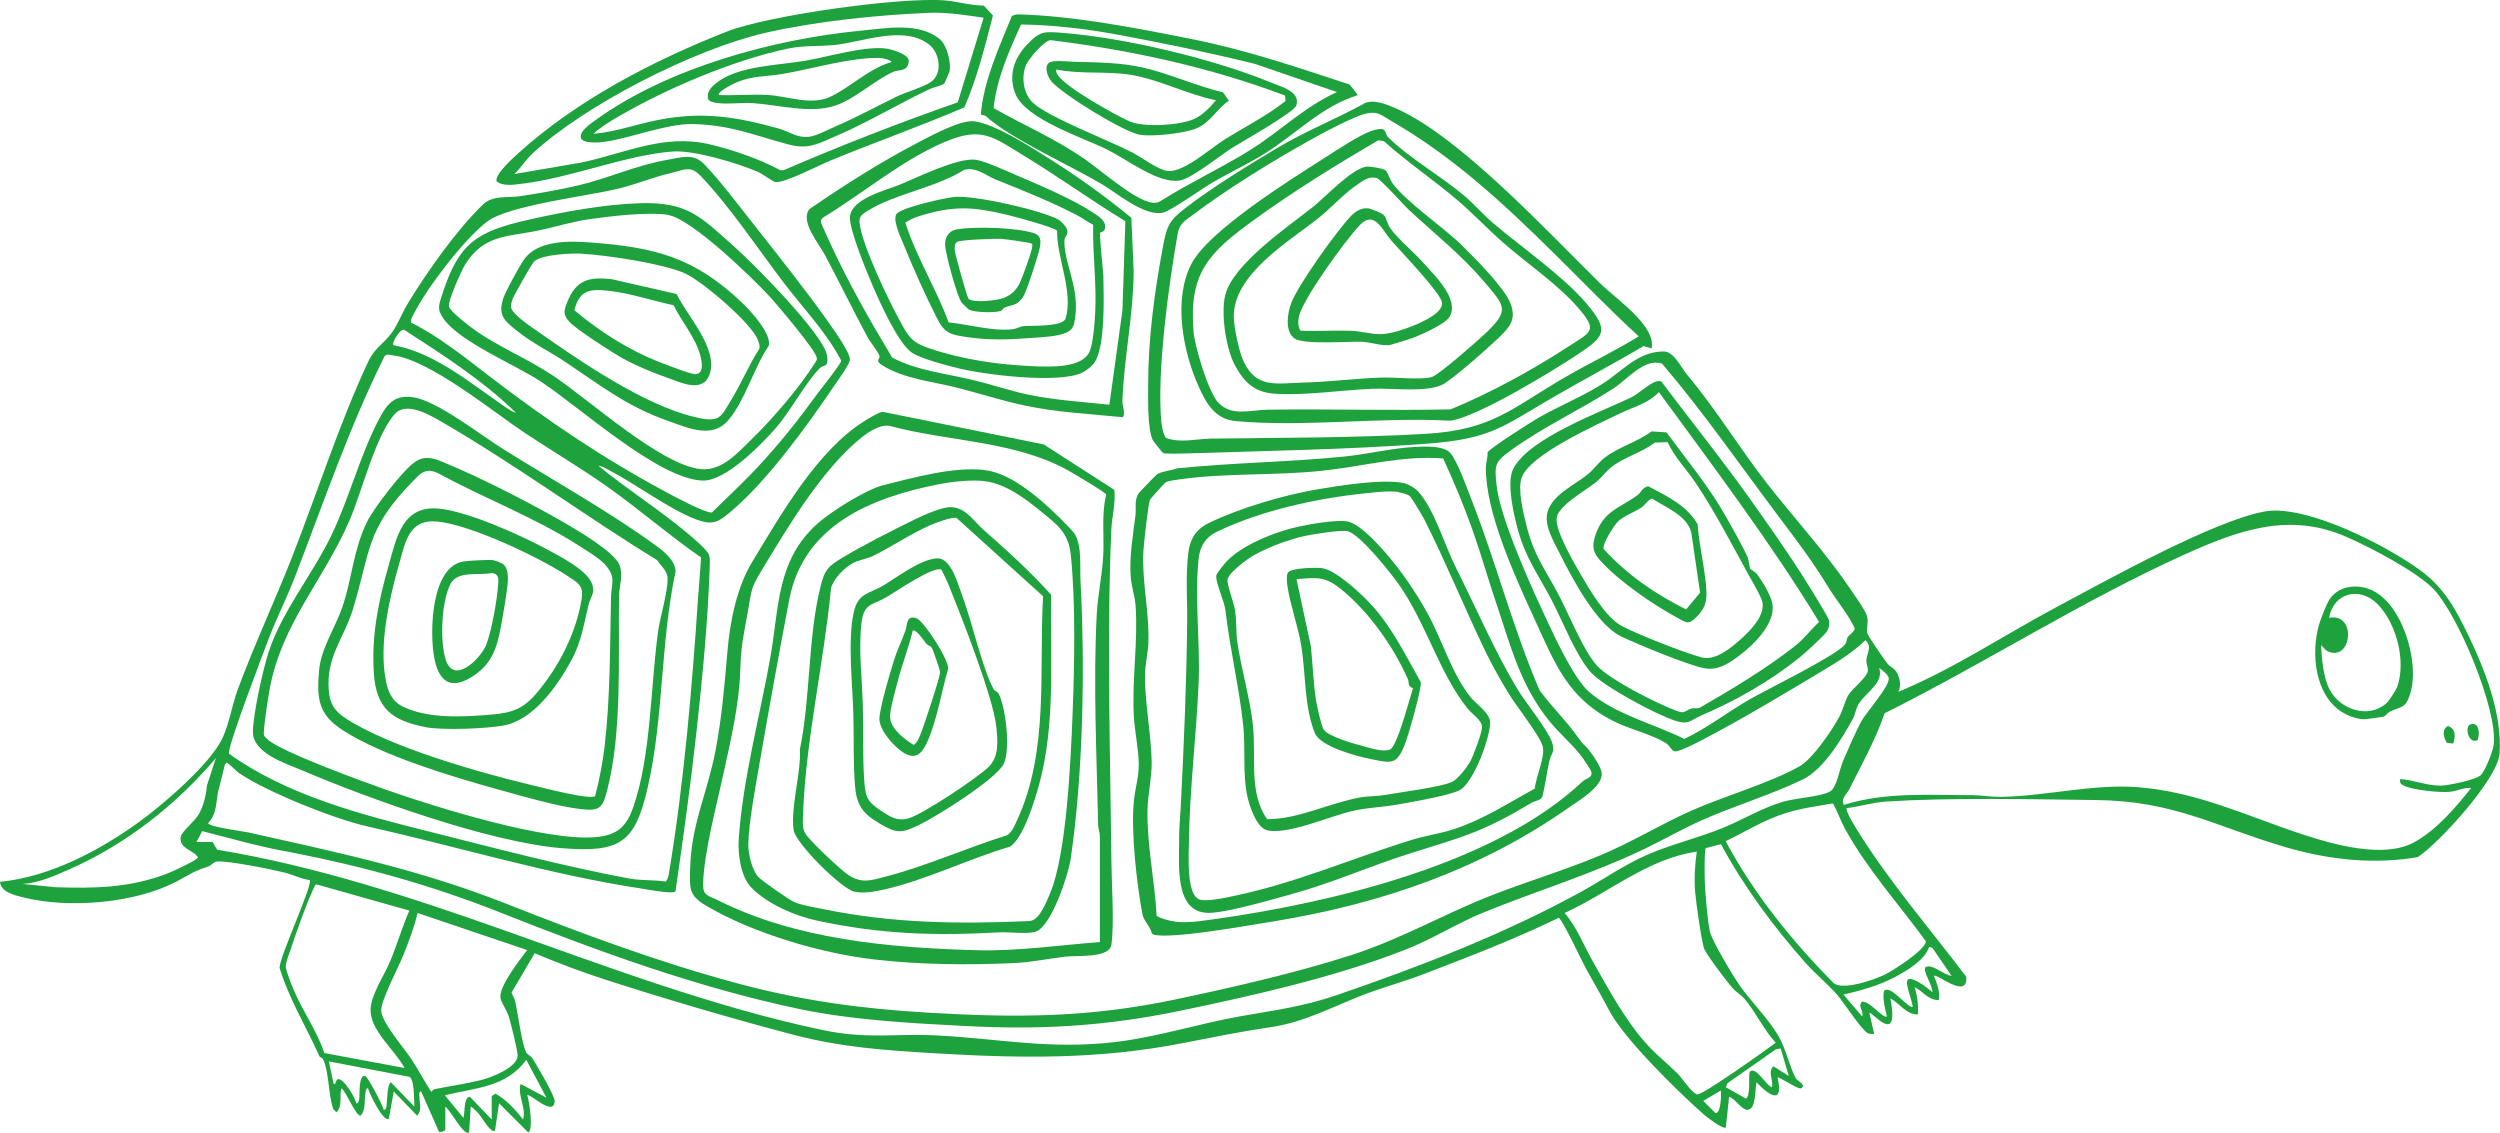
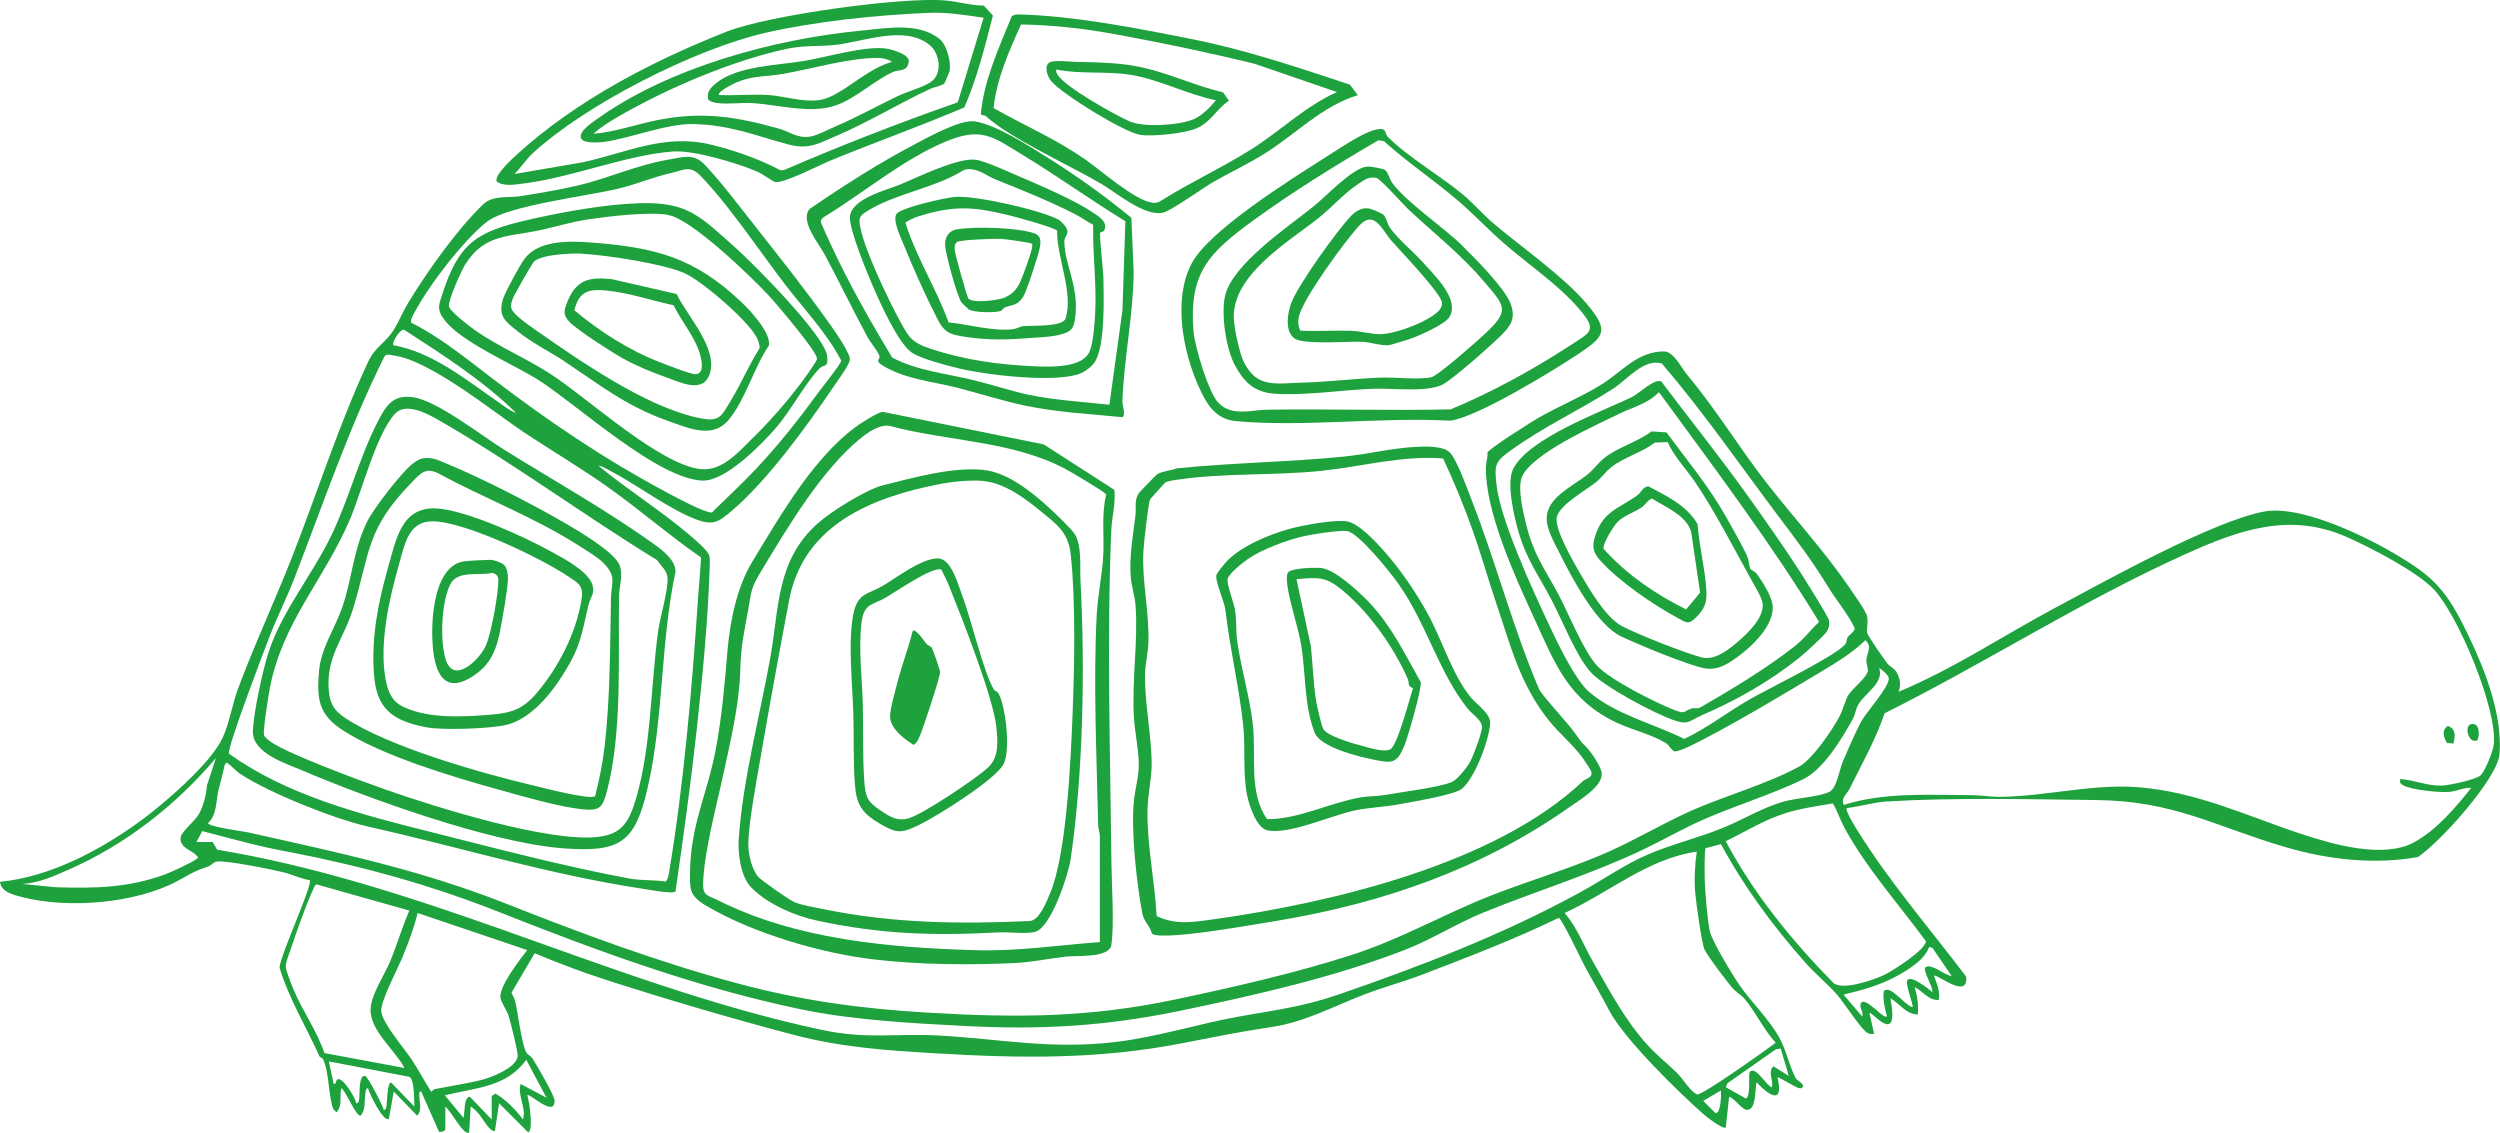
<svg xmlns="http://www.w3.org/2000/svg" id="Layer_2" data-name="Layer 2" viewBox="0 0 220.46 99.9">
  <defs>
    <style>
      .cls-1 {
        fill: #1ea23d;
      }
    </style>
  </defs>
  <g id="Layer_2-2" data-name="Layer 2">
    <g id="Layer_1-2" data-name="Layer 1-2">
      <path class="cls-1" d="M151.76,96.16c.03.34,0,2.1-.49,1.99l-1.07-1.07,1.56-.92ZM29,93.6l7.11,1.36c.45.26.4,2.07.43,2.62l-2.06-2.13c-.34.07-.34,1.72-.39,2.03-.02.13-.06.43-.25.39-.11-.44-1.4-2.93-1.64-2.99-.58-.13-.48,1.62-.51,1.91,0,.13-.06.54-.27.51-.08-.49-1.15-2.28-1.63-2.13-.2.06-.12.46-.36.43l-.43-1.99h0ZM43.36,96.66v2.06l-1.92-2c-.58,0-.43,1.48-.57,1.86l-1.64-1.99c2.68-.68,5.38-.67,7.18-3.13l1.78,3.34-2.28-1.21c-.3,1.04.53,2.08.21,3.13-.67-.88-1.47-1.73-2.42-2.28l-.36.22h.02ZM152.19,95.87l.15-.35,4.27-2.99.42-.07.71,2.42-1.35-.85c-.54.51.03,1.25-.14,1.85-.52-.16-1.34-1.8-1.91-1.41-.23.16.11,2.11-.37,2.41l-1.77-1h0ZM170.12,83.5l.29.09,1.69,2.47c-.61-.03-1.73-1.11-2.28-.78-.37.22.7,1.77.57,2.21-.3-.3-2.4-1.94-2.22-.71.09.61.39,1.36.51,1.99-.29.25-1.68-1.55-2.29-1.49-.23.02-.26.06-.28.28-.08.64.13,1.45.29,2.07-.32.25-1.54-1.4-2.19-1.29-.44.37.19.87,0,1.29l-1.64-1.92c1.62-.39,3.18-.81,4.65-1.61,1.03-.56,2.51-1.45,2.89-2.58M36.82,80.51l9.67,3.27c-.62.82-2.57,3.28-2.35,4.27.08.36.55,1.05.72,1.56.17.54.8,3.07.79,3.49-.03,1.04-2.37,1.94-3.25,2.15-1.26.31-2.74.53-4.05.79-.12.02-.23.15-.32.24-.62-.95-1.14-1.97-1.77-2.91-.65-.97-2.53-3.14-2.64-4.18-.09-.87,1.47-3.8,1.89-4.82.5-1.23,1.02-2.59,1.32-3.88M28.6,92.85c-.66-1.98-1.98-3.78-2.76-5.7-.16-.38-.62-1.57-.64-1.89-.02-.38.29-1.12.42-1.51.5-1.5,1.37-4,2.02-5.37.06-.13.13-.37.28-.39l8.18,2.31c-.64,1.45-1.07,2.97-1.68,4.44-.52,1.26-1.68,2.93-1.74,4.24-.08,1.88,2.15,3.6,2.99,5.2l-7.08-1.32h0ZM137.97,80.51c3.89-1.76,7.3-4.78,11.66-5.41-.17,1.11-.24,2.5-.14,3.62.07.81.57,4.49.82,5.01.31.64,1.92,2.76,2.45,3.38.34.39.76.6,1.05.94.95,1.08,1.75,2.81,2.78,3.9-.76.58-6.6,4.75-6.96,4.56-.61-.32-1.23-1.38-1.71-1.86-.83-.82-1.76-1.55-2.56-2.42-1.99-2.15-3.4-4.82-4.86-7.38-.83-1.45-1.42-3.07-2.54-4.36M161.63,70.85c.42.71.66,1.49,1.06,2.22,1.96,3.57,4.75,6.66,7.14,9.93,0,.75-2.91,2.6-3.61,2.94-.93.46-3.65,1.41-4.51.77-3.69-3.75-7.04-7.86-9.53-12.53,1.81-.87,3.39-1.89,5.33-2.49,1.39-.43,2.68-.59,4.11-.84M1.97,77.95c1.44-.08,2.78-.69,4.08-1.26,5.03-2.21,9.45-5.67,12.99-9.84l-.79,2.41c-.07.84-.28,1.7-.67,2.46-.36.68-1.56,1.6-1.64,2.07-.18.99,1.02,1.18,1.4,1.67.13.17.2.11,0,.28-.36.3-2.24,1.17-2.76,1.36-3.25,1.2-6.25,1.25-9.68,1.14l-2.91-.29h-.02ZM17.33,74.25l.5-.96c2.58.66,5.16,1.41,7.78,1.86,6.48,1.26,12.44,2.91,18.56,5.34,8.58,3.4,17.39,6.63,26.48,8.52,4.54.94,9.66,1.22,14.33,1.46,6.71.36,12.42.04,19.02-1.32,6.51-1.35,13.74-2.98,19.92-5.4,2.39-.93,4.55-2.33,6.94-3.3,4.68-1.9,9.51-3.37,14.08-5.55,1.71-.82,3.37-1.78,5.12-2.56,2.85-1.27,6.14-2.26,8.91-3.6,1.84-.89,3.45-3.58,4.44-5.38.2-.37.22-.81.47-1.24.61-1.04,2.29-1.9,1.83-3.22.26.18.83.62.85.92.04.77-1.97,2.96-2.44,3.82-.5.93-1.18,2.51-1.61,3.51-.31.73-.53,2.34-1.17,2.67-.89.45-2.93.54-4.1.88-1.85.54-3.4,1.51-5.15,2.24-2.19.92-4.55,1.46-6.72,2.39-2.16.92-4,2.26-6.03,3.36-6.8,3.72-14.06,6.52-21.39,9.04-3.04,1.05-5.55,1.35-8.63,1.9-3.64.65-7.25,1.82-10.97,2.26-5.7.67-10.01-.26-15.5-.57-3.83-.22-6.28.36-10.32-.49-9.53-2-19.22-5.66-28.37-8.9-8.15-2.88-16.46-5.59-25.01-7l-.4-.68h-1.42ZM166.17,62.91c8.96-4.47,17.4-9.92,26.56-14.05,4.71-2.12,9.16-3.72,14.18-1.52,2.06.9,6.24,3.07,7.73,4.65,2.14,2.28,5.61,10.56,5.27,13.66-.07.6-.73,2.28-1.14,2.7-.39.41-2.84.91-3.48.93-1.26.03-2.4-.5-3.63-.58-.03.31-.03.38.24.54.71.42,3.24.67,4.1.59.66-.06,1.28-.4,1.92-.35-1.39,1.75-3.03,3.69-5.02,4.79-2.68,1.48-7.15.2-9.88-.7-4.89-1.61-9.32-3.78-14.61-4.16-3.94-.28-8.08.82-12.08.86-.84,0-1.68-.15-2.42-.15-3.78,0-7.68-.29-11.31.86-.3-.6.25-.9.5-1.42,1.09-2.19,2.3-4.34,3.09-6.65M146.54,32.04c3.66,4.28,6.89,8.96,10.28,13.47,1.76,2.34,2.91,3.83,4.46,6.35.74,1.2,1.68,2.27,2.28,3.55,0,.27-.46.54-.63.79-.1.15-.05.41-.23.63-.85,1.04-6.88,3.95-8.49,4.89-1.91,1.11-3.68,2.49-5.68,3.44-2.7-1.33-6.07-2.16-8.38-4.13-1.26-1.08-2.85-4.43-3.61-6.06-1.39-2.96-4.24-9.16-4.57-12.21-.2-1.79-.12-2.05,1.24-3.03,3.02-2.18,6.03-3.52,9.05-5.46,1.22-.78,2.7-2.68,4.26-2.22M34.57,31.33c3.21.31,8.85,4.94,11.67,6.82,2.46,1.63,4.99,3.12,7.4,4.83,2.79,1.98,5.37,4.23,8.18,6.18-.06,1.18-.18,2.35-.26,3.53-.53,7.94-1.25,16.43-2.57,24.31-.04.26-.11.52-.27.74-1-.16-2.19-.08-3.17-.26-5.62-1.03-12.03-2.72-17.63-4.13-6.07-1.52-12.61-3.21-17.73-6.89-.17-.54,3.14-9.18,3.62-10.43.65-1.67,1.48-3.31,2.13-4.98,2.55-6.58,4.82-13.31,7.97-19.63.18-.23.44-.13.67-.1M34.69,30.44c-.17-.18.54-1.4.93-1.37,3.43,2.22,6.94,4.46,9.89,7.34-.48-.15-.96-.53-1.38-.82-2.89-1.99-5.89-4.5-9.43-5.15M36.26,28.44c-.06-.31.12-.55.25-.8,1.19-2.33,4.37-6.48,6.42-8.08,1.86-1.46,8.97-2.27,11.7-2.95,1.49-.37,2.98-.99,4.49-1.34,1.18-.27,1.73-.73,2.66.24,2.58,2.69,5.11,6.51,7.41,9.52,1.7,2.23,3.68,4.26,4.99,6.77,0,.28-1.75,2.44-2.06,2.87-1.75,2.4-3.42,4.52-5.5,6.73-1.23,1.3-2.56,2.53-3.84,3.79-.54.08-3.09-1.29-3.73-1.63-5.79-3.08-10.74-6.44-15.91-10.4-2.18-1.67-4.43-3.49-6.89-4.71M39.24,97.58c.49.25,1.62,2.62,2.13,2.28l.14-2.28c.27.15.5.42.71.64.29.33,1.06,1.74,1.43,1.49l.36-2.42,2.56,2.56c.5-.11.1-2.76-.07-3.27.21-.21,2.4,2.02,2.41.48,0-.43-1.59-3.17-1.95-3.72-.17-.26-.46-.33-.57-.56-.38-.76-.72-3.43-.95-4.45-.07-.29-.23-.53-.33-.8l2.04-3.47c2.04.85,4.1,1.64,6.21,2.32,5.36,1.73,11.17,3.44,16.61,4.87,4.18,1.1,8.14,1.38,12.45,1.63,7.54.45,14.42.56,21.86-.89,2.78-.54,4.99-1,7.83-1.42,2.99-.44,5.55-1.87,8.32-2.92,1.71-.64,3.49-1.12,5.19-1.78,3.99-1.53,7.99-3.07,11.83-4.93.3.07,2.06,3.85,2.39,4.44.7,1.27,1.4,2.46,2.08,3.75,1.32,2.52,6.11,7.19,8.34,9.16.25.22,1.72,1.35,1.93,1.13l.29-2.7c.54.15,1.13,1.19,1.63,1.15.79-.07.63-1.83.79-2.43,1.06,1.14,2.43,2.07,1.85-.43.07-.08,1.58.87,1.84.93.25.06.26.07.43-.15-.11-.37-.53-.47-.68-.74-.57-1.09-.81-2.45-1.48-3.64-.93-1.62-2.49-3.12-3.48-4.56-.58-.84-2.42-3.88-2.6-4.73-.22-1.1-.38-3.1-.44-4.26-.02-.42-.06-2.97.08-3.07l1.34-.35c2.05,3.79,4.61,7.25,7.46,10.47.88.99,1.96,1.86,2.83,2.86.53.62,2.13,3.08,2.65,3.33.19.09.36.09.57.07l-.42-1.85c.17-.2,2.7,3.09,1.85-1.28.83.44,1.37,1.42,2.42,1.42.07-.85-.04-1.61-.28-2.42.71.37,1.25,1.2,2.13,1.14.13-.81-.17-1.41-.42-2.13.23-.23,3.02,2.17,2.84.08-3.23-4.27-6.75-8.33-9.59-12.89-.17-.28-1.13-1.8-.94-1.98,1.17-.14,2.3-.5,3.48-.58,5.74-.36,12.69-.2,18.5-.13,6.94.08,10.45,2.32,16.73,4.16,3.75,1.1,7.76,1.55,11.64.87,1.93-1.27,7.06-6.94,7.21-9.11.25-3.46-1.26-7.35-2.74-10.42-1.11-2.29-2.1-4.18-4.22-5.74-2.98-2.19-10.14-5.89-13.8-5.2-4.53.85-13.92,6.08-18.32,8.43-4.65,2.48-9.05,5.44-13.94,7.47.27-.52.15-1.17-.11-1.66-.24-.46-.61-.52-.86-.85-.31-.4-1.64-2.31-1.76-2.65s.12-.96-.03-1.53c-.14-.51-1.17-1.93-1.52-2.46-2.26-3.3-4.85-6.1-7.29-9.22-2.49-3.19-4.43-6.46-7.05-9.59-.53-.63-1.17-2.06-2.06-2.06-2.33,0-3.67,1.78-5.49,2.91-1.75,1.09-3.8,1.93-5.58,2.95-.58.34-4.39,2.74-4.48,3.06.04.42-.13.88-.14,1.25-.07,3.92,2.55,9.64,4.21,13.25,1.89,4.11,3.01,7.27,7.33,9.32,1.29.61,3.15,1.06,4.32,1.79.34.21.55.73.81.74.47.02,2.08-.84,2.6-1.11,3.36-1.76,7.11-4.01,10.38-5.97,1.33-.8,2.71-1.64,3.82-2.73.64.61.1,1.15.08,1.8,0,.33.14.58.14.84,0,.59-1.35,1.61-1.69,2.15s-.48,1.29-.8,1.9c-.63,1.21-2.39,3.79-3.53,4.43-2.68,1.51-6.66,2.63-9.58,3.93-2.7,1.21-5.3,2.8-8.01,3.93-3.15,1.32-6.49,2.31-9.67,3.56-4.24,1.67-7.82,3.79-12.27,5.23-4.9,1.58-10.4,2.83-15.45,3.9-7.72,1.63-14.02,1.64-21.86,1.18-5.95-.35-11.13-1.05-16.89-2.6-6.94-1.87-13.65-4.37-20.31-7-7.65-3.02-14.76-4.5-22.73-6.29-.51-.11-3.57-.5-3.58-.83.81-.79.68-1.95.92-2.92.17-.69.36-1.35.51-2.05.04-.16.06-.26.21-.36.43.26.77.71,1.16.97,2.5,1.67,8.33,4,11.27,4.66,8.02,1.8,16.15,4.28,24.24,5.49.47.07,2.73.51,2.91.23.68-4.74,1.35-9.5,1.87-14.27.51-4.67.98-9.49,1.14-14.22,0-.35.05-.77-.03-1.11-.1-.46-1.46-1.58-1.89-1.95-2.5-2.1-5.36-3.9-7.89-5.98.33.02.66.25.95.4,2.39,1.23,5.23,3.4,7.63,4.32,1.51.57,1.98.27,3.16-.73,3.12-2.64,6.61-7.43,8.92-10.85.35-.52,1.41-1.94,1.51-2.45.11-.55-1.37-2.62-1.77-3.19-1.94-2.75-4.36-5.81-6.46-8.47-1.34-1.69-3.17-4.14-4.62-5.63-.96-.99-1.92-.6-3.23-.38-2.69.45-5.28,1.66-7.96,2.28-1.6.37-3.41.68-5.04.93-1.06.16-2.39-.11-3.26.72-2.33,2.25-4.88,5.86-6.58,8.64-.44.71-.79,1.56-1.18,2.23-.81,1.4-1.7,1.57-2.38,3.02-2.53,5.4-4.54,11.7-6.74,17.3-1.53,3.88-3.31,7.69-4.76,11.6-.47,1.28-.74,2.96-1.32,4.23-1.04,2.29-5.27,5.92-7.36,7.43-3.53,2.55-7.89,4.86-12.28,5.29.08.91,1.25,1.17,1.99,1.36,4.04,1.03,9.95.55,13.66-1.43,1.22-.65,1.32-.82,2.71-1.28.27-.09.47-.41.77-.44.94-.09,4.84.69,5.94.97.76.19,1.46.56,2.24.67.31.36-2.63,6.68-2.66,7.73.84,2.76,2.36,5.21,3.52,7.81.04.09.24.1.33.28.53,1.14.44,3.13.89,4.37l.28.29c.56-.57.24-1.44.43-2.13.44.28,1.28,2.52,1.71,2.42.44-.51.31-1.26.4-1.88.02-.14.04-.57.24-.54.11.46,1.36,3.04,1.84,2.7l.43-2.41,2.06,2.13c.45-.44.21-1.08.21-1.63,0-.16-.1-.54.15-.5l1.57,3.55c.16.07.56-.06.56-.21v-2.06l-.03.05Z" />
      <path class="cls-1" d="M97,83.07c-3.7.29-7.31.83-11.03.72-7.6-.22-15.77-.95-22.64-4.39-.88-.44-1.37-.39-1.33-1.51.11-2.84,1.15-6.68,1.76-9.49.65-3.01,1.43-6.21,1.52-9.29.07-2.27.3-3.11.69-5.29.33-1.86.22-1.91,1.24-3.6,2.29-3.79,5.29-8.84,8.73-11.61.67-.54,1.73-1.25,2.6-1.03,5.06,1.35,10.75,1.29,15.42,3.78.45.24,3.53,2.05,3.59,2.25-.45,1.81-.15,3.68-.27,5.52-.11,1.7-.48,3.42-.57,5.12-.31,6.11,0,12.38.13,18.5,0,.34.15.65.15.98v9.34ZM77.83,36.32c-.29,0-1.34.64-1.65.84-4.13,2.6-7.33,8.24-9.83,12.36-1.37,2.25-1.97,5.24-2.2,7.9-.25,2.92-.49,5.82-1.05,8.76-.71,3.74-2.14,6.45-2.24,10.42-.04,1.75-.14,2.36,1.43,3.28,4.09,2.42,10.16,4.21,14.89,4.74,4,.46,8.28.49,12.22.31,1.57-.07,3.02-.39,4.55-.57,1.01-.12,3.9.16,4.06-1.06.26-1.9.02-5.21,0-7.27-.1-9.71-.42-19.58-.01-29.3.05-1.14.4-2.37.27-3.53l-6.23-4.01-14.19-2.87h-.02Z" />
      <path class="cls-1" d="M102,80.78c-.17-3.09-.85-6.2-.81-9.3.02-1.43.39-2.88.37-4.27-.04-2.45-.61-5.2-.59-7.67,0-.85.27-1.98.3-2.84.09-2.82-.59-5.44-.44-8.12.04-.66.42-4.18.59-4.53.05-.09,1.26-1.44,1.35-1.5.25-.16.95-.23,1.28-.28,3.98-.57,8.41-.32,12.48-.75,3.57-.37,7.14-1.38,10.73-1.09.96,2.06,1.83,4.16,2.59,6.3.74,2.08,1.37,4.32,2.05,6.33,1.31,3.85,2.11,7.27,4.72,10.52.91,1.13,2.14,2.13,2.97,3.29.13.18.67,1.01.72,1.14.21.56-.47.64-.74.89-7.77,7.34-22.25,10.72-32.57,12.17-1.78.25-3.32.52-5.01-.29M101.58,82.33c.33.34,2.71.09,3.31.03,2.36-.25,5.29-.76,7.67-1.15,9.36-1.56,18.06-4.56,25.82-10.02.89-.62,2.92-1.81,2.87-2.97-.02-.58-.93-1.88-1.33-2.31-.42-.45-.29-.21-.76-.88-.98-1.41-2.36-2.74-3.39-4.15-2.33-5.4-3.81-11.18-5.95-16.67-.39-.99-1.32-3.64-1.96-4.3-.59-.61-2.2-.55-3.06-.5-2.08.11-4.18.64-6.26.85-4.9.49-9.85.54-14.75,1.04-.48.19-1.35.26-1.75.52-.1.07-1.55,1.57-1.61,1.66-.43.61-.22,1.33-.3,1.97-.22,1.77-.55,3.61-.42,5.4.06.84.37,1.73.43,2.56.23,3.21-.34,6.51-.15,9.82.08,1.32.41,2.79.43,4.12.02,1.12-.32,2.18-.43,3.28-.27,2.68.24,7.21.74,9.92.13.71.69,1.09.85,1.78" />
-       <path class="cls-1" d="M102.87,38.65c-.26-.16-.43-1.13-.46-1.46-.41-4.34.66-12.2,1.45-16.61.16-.89.69-1.15,1.34-1.64,2.91-2.2,7.04-4.76,10.25-6.54,1.11-.62,4.01-2.2,5.12-2.41.96-.19,1.27.19,2.02.62,5.58,3.21,9.99,7.33,14.52,11.8,2.46,2.42,4.85,4.92,7.4,7.25-2.11,1.3-4.35,2.36-6.49,3.6-4.75,2.76-6.4,4.66-12.35,5-6.3.36-12.61.33-18.92.42-1.23.02-2.61.4-3.87-.04M120.24,9.16c-2.45,1.35-5.06,2.37-7.58,3.87-2.59,1.55-5.8,3.51-8.17,5.35-1.41,1.1-1.59,1.55-1.93,3.34-.75,4.03-1.31,8.11-1.31,12.22,0,1.2-.07,3.83.4,4.86.03.07.85,1.11.92,1.15.15.09,1.57.05,1.9.04,7.01-.23,14.35-.34,21.33-.86,5.82-.43,6.71-1.54,11.41-4.24,2.56-1.48,5.18-2.87,7.73-4.37l.71.21c.2-1.03-.61-2.05-1.28-2.78-.96-1.05-2.32-2.05-3.35-3.05-4.51-4.43-12.36-12.93-17.94-15.35-.83-.36-2-.86-2.85-.4" />
      <path class="cls-1" d="M45.35,15.36c.55-.52,1.03-1.29,1.56-1.78,4.68-4.36,14.38-9.27,20.6-10.69,4.48-1.02,9.86-1.57,14.46-1.76,1.61-.06,3.18.21,4.77.43l-2.28,7.46c-5.19,1.82-10.31,3.81-15.36,5.99h-.29c-1.81-.98-4.23-1.82-6.26-2.29-4.01-.93-7.36.77-11.21,1.6l-6.01,1.03h.02ZM83.36.04c-3.87-.33-15.6,1.31-19.23,2.73-6.54,2.57-13.29,6.07-18.5,10.81-.44.4-2.03,1.84-1.84,2.4.53.49,1.64.3,2.32.21,4.25-.51,9.16-2.54,13.24-2.83,1.86-.13,5.7,1.03,7.47,1.79.43.19,1.3.84,1.53.9.71.17,3.99-1.53,4.88-1.89,3.92-1.61,7.91-3.03,11.81-4.69,1.13-2.6,1.81-5.36,2.52-8.1l-.81-.88c-1.15,0-2.26-.35-3.39-.45" />
      <path class="cls-1" d="M78.68,31.54c-1.92-3.18-3.87-6.62-5.43-10.01-.13-.29-.87-1.86-.87-1.98,0-.2.14-.32.29-.42,3.47-2.11,6.86-5,10.61-6.6,3.31-1.41,4.27-.46,7.01,1.2,3.03,1.84,5.92,3.93,8.95,5.78l-.26,7.87-1.15,8.31c-2.38-.26-4.78-.39-7.12-.88-1.61-.34-3.23-.89-4.83-1.28-2.41-.59-4.95-.82-7.19-1.99M85.93,10.7c-1.23-.17-3.94,1.33-5.11,1.94-3.27,1.71-6.4,3.71-9.43,5.79-.88,1.05.8,3.02,1.35,4.05,1.28,2.39,2.46,4.83,3.74,7.21.26.49.9,1.24,1.06,1.66.14.35-.46.41.26.86,1.92,1.21,4.43,1.43,6.56,1.97,2.01.51,4.04,1.17,6.08,1.6,2.8.59,5.7.72,8.55,1.01.31-.23-.03-1.02-.01-1.43.13-3.73.97-7.62.99-11.4l-.2-4.75c-2.25-1.86-4.79-3.68-7.28-5.24-1.67-1.05-4.67-3-6.55-3.27" />
      <path class="cls-1" d="M90.05,2.16c2.86.04,5.71.38,8.52.9,4.03.74,8.09,1.59,12.08,2.57l7.25,2.49c-2.8,1.24-5.05,3.48-7.64,5.1-2.52,1.58-5.36,2.89-7.89,4.49-.23.15-.42.19-.7.17-1.55-.14-4.66-2.93-6.07-3.89-2.57-1.77-5.29-2.93-7.98-4.46.27-2.58,1.35-5.01,2.41-7.35M89.21,1.46c-1.13,2.79-2.45,5.6-2.72,8.63.12.08.36.07.45.15,2.05,1.92,7.51,4.39,10.24,6.01,1.33.79,3.76,2.87,5.39,2.5.7-.16,3.52-2.18,4.42-2.7,1.48-.85,3.05-1.58,4.49-2.48,2.79-1.73,5.08-4.21,8.26-5.18l-.71-.93c-4.64-1.53-9.11-3.05-13.92-4.01-4.98-.99-10.44-2.06-15.32-2.18-.21,0-.43.06-.6.18" />
-       <path class="cls-1" d="M205.39,54.48c.39-2.23,2.71-2.79,4.27-1.21,1.68,1.71,2.53,5.02,1.74,7.29-.11.3-.73,1.26-.96,1.46-1.59,1.39-4.03.56-4.97-1.15-.59-1.07-.73-2.76-.79-3.97.29.22.31.45.75.6,1.99.68,2.37-3.48-.04-3.02M206.58,62.82c.51.32,1.29.6,1.9.61.13,0,1.63-.2,1.71-.23.22-.09.37-.36.56-.45,1.05-.49,1.38-.25,1.8-1.61.88-2.8-.81-8.44-3.89-9.28-1.16-.32-2.45-.1-3.19.93-.3.43-.82,1.77-.97,2.3-.73,2.55-.37,6.23,2.08,7.74" />
      <path class="cls-1" d="M216.34,65.57c.19-.61.25-1.3-.47-1.55-.58.33-.39,1.01-.09,1.49l.57.06h-.01Z" />
      <path class="cls-1" d="M218.47,65.28c.24-.53.17-1.66-.62-1.4-.53.17-.2,1.75.62,1.4" />
      <path class="cls-1" d="M57.96,49.41c.32.49.9.94.91,1.58.02,1.27-.65,3.34-.84,4.72-.66,4.79-.61,10.92-2.18,15.45-.61,1.75-1.42,2.49-3.31,2.66-4.35.4-14.1-2.63-18.45-4.16-1.94-.68-9.31-3.36-10.48-4.45-.13-.12-.27-.22-.33-.39-.11-.28.4-3.55.51-4.11,1.09-5.79,4.77-9.56,7.05-14.86,1.06-2.46,2.31-7.53,4-9.37.98-1.06,2.96.05,4.02.67,6.53,3.77,12.68,8.32,19.11,12.26M36.43,35.03c-1.79-.26-2.4.75-3.14,2.19-1.58,3.09-2.5,6.7-4.03,9.91-1.68,3.52-4.39,6.75-5.57,10.36-.51,1.57-1.36,5.44-1.39,7.02-.03,1.89,2.83,2.79,4.28,3.4,5.96,2.54,16.66,6.39,22.99,6.89,5.12.4,6.43-.46,7.55-5.36,1.42-6.21,1.12-12.79,2.45-19.03,0-1.01-1.1-1.85-1.85-2.39-4.14-2.98-8.92-5.66-13.26-8.36-1.97-1.22-5.89-4.32-8.03-4.63" />
      <path class="cls-1" d="M58.9,18.96c2.02.29,7.32,5.42,8.86,7.07.7.75,4.18,4.85,4.27,5.53.04.18-.07.29-.15.43-1.37,2.17-3.71,4.91-5.55,6.69-1.21,1.18-2.64,2.88-4.53,2.69-3.55-.36-9.83-6.12-13.07-8.27-2.23-1.48-4.73-2.49-6.84-3.98-.46-.32-2.2-1.65-2.3-2.09-.11-.47,1.1-3.18,1.43-3.7,1.7-2.73,3.86-2.43,6.64-3.04,1.43-.31,2.71-.72,4.18-.94,1.89-.28,5.23-.68,7.05-.41M72.28,32.48c.38-.38.8,0,.66-1.1-.23-1.81-6.48-8.11-8.1-9.55-3.04-2.69-4.14-4.05-8.46-3.91-3.12.1-6.75.77-9.78,1.46-4.53,1.03-6.14,2.01-7.61,6.61-.28.87-.48,1.27.11,2.1,1.45,2.07,6.29,4.05,8.55,5.53,3.5,2.29,10.39,8.62,14.3,8.76,2.02.07,5.17-3.15,6.45-4.62,1.33-1.52,2.61-3.99,3.89-5.29" />
      <path class="cls-1" d="M149.88,62.41c-.18.1-.5,0-.72.07-.71.24-.52.5-1.38.18-1.63-.6-5.87-2.74-6.97-3.98-1.23-1.39-2.46-4.53-3.39-6.28-1.23-2.31-2.15-3.4-2.83-6.13-.27-1.08-.77-3.16-.4-4.16.77-2.07,6.64-4.66,8.7-5.67,1.18-.57,2.39-.82,3.4-1.86,4.85,6.65,9.83,13.22,14.12,20.26-.71.68-1.34,1.51-2.11,2.12-2.57,2.02-5.66,3.87-8.41,5.45M150,63.1c3-1.27,6.06-3,8.72-5.14.45-.36,1.98-1.77,2.29-2.16.27-.34.34-.66.28-1.09-.05-.32-2.19-3.72-2.55-4.28-1.42-2.2-3.06-4.52-4.58-6.66-2.46-3.44-5.12-6.76-7.66-10.13-.62-.29-1.96,1.07-2.6,1.38-2.69,1.3-9.1,3.62-10.46,6.33-.62,1.23.07,4.14.45,5.49.7,2.47,1.8,3.9,2.92,6.04.95,1.8,2.15,4.91,3.44,6.37,1.14,1.29,5.8,3.77,7.5,4.31,1.19.38,1.26-.03,2.26-.45" />
      <path class="cls-1" d="M86.78,42.43c1.85.19,3.6,1.51,5.02,2.67s2.41,1.86,2.62,3.78c.45,4.2.33,9.93.16,14.2-.16,3.98-.52,12.24-1.97,15.67-.32.76-.93,2.4-1.8,2.47-6.24.28-12.03.21-18.16-1.04-.77-.16-1.95-.34-2.63-.64-.43-.19-2.89-1.9-3.17-2.23-.55-.64-.87-2.01-.86-2.85.02-1.9.71-5.5,1.05-7.49.81-4.67,1.67-9.43,2.56-14.09,1.26-6.59,7.26-9.01,13.16-10.17,1.23-.24,2.79-.41,4.04-.29M86.78,41.44c-2.79-.29-6.22.68-8.94,1.36-1.47.37-4.59,2.33-5.74,3.36-3.64,3.27-3.38,7.35-4.16,11.77-.93,5.23-2.45,10.84-2.8,16.12-.08,1.25.18,3.24,1.08,4.18,1.42,1.49,3.89,2.54,5.86,2.96,5.67,1.21,10.27,1.34,16.03,1.03.89-.05,2.46.18,3.21-.06,1.39-.43,2.9-5.05,3.1-6.43,1.11-7.6,1.27-16.92.86-24.58-.06-1.17.14-3.01-.5-4.05-.3-.49-2.23-2.32-2.77-2.78-1.42-1.23-3.34-2.68-5.24-2.87" />
-       <path class="cls-1" d="M123.35,43.42c.28.04.74.15.96.32.16.13,1.16,1.8,1.31,2.1,1.88,3.74,3.49,7.69,5.31,11.48.57,1.19,1.33,2.55,2.01,3.68.71,1.2,2.71,3.67,3.08,4.74.31.91-.6,2.77-.67,3.8-2.37,1.29-4.6,2.76-7.21,3.6-1.17.38-2.45.55-3.63.92-5.34,1.64-10.2,3.81-15.8,4.97-.68.14-2.44.54-3.01.26-1.11-.54-.86-4.04-.85-5.13.06-4.62.65-9.29.85-13.93.15-3.57-.37-7.36,0-10.96.11-1.1.61-1.89,1.61-2.38,3.87-1.87,8.85-2.96,13.11-3.39.91-.09,2.06-.24,2.95-.11M123.64,42.57c-1.92-.32-5.35.23-7.34.56-3.02.5-6.93,1.65-9.68,2.98-1.77.86-1.84,2.23-1.94,4.03-.08,1.47.03,3.07.01,4.56-.05,5.45-.29,11-.57,16.5-.06,1.13-.15,1.78-.14,2.98.01,2-.44,6.34,2.61,6.32,1.56,0,5.51-1.16,7.2-1.62,3.71-1.01,7.1-2.55,10.7-3.67,4.65-1.45,6.29-1.86,10.54-4.4.35-.21.81-.2.99-.57.24-1.02.38-2.07.6-3.1.15-.7.54-.78.25-1.67-.37-1.11-2.35-3.53-3.08-4.74-2-3.33-3.64-7.17-5.4-10.67-1.01-2.01-1.86-5.03-3.28-6.67-.33-.38-.97-.73-1.46-.82" />
      <path class="cls-1" d="M107.43,35.51c-.88-.95-2.07-4.95-2.18-6.28-.43-5.21,1.38-6.95,5.28-9.8,3.48-2.53,7.3-4.89,11.02-7.06l.49.08c2.08,1.88,4.43,3.44,6.55,5.26,1.34,1.15,2.63,2.52,3.98,3.7,2.1,1.84,4.81,3.66,6.62,5.76,1.75,2.03,1.12,2.08-.88,3.39-3.2,2.08-6.87,4.09-10.39,5.54-5.39.12-10.79-.05-16.19.03-1.4.02-3.13.62-4.28-.61M122.36,12.05c-.16-.17-.13-.55-.42-.65-.27-.09-.8.07-1.07.17-1.14.42-3.13,1.76-4.23,2.46-2.95,1.88-10.05,6.32-11.56,9.21-1.65,3.14-.78,7.71.61,10.82.68,1.52,1.46,2.92,3.32,3.08,5.99.54,12.81-.38,18.89-.04,2.36-.32,8.92-4.32,11.14-5.79,2.48-1.64,2.92-2.12.85-4.56-2.03-2.39-5.7-4.94-8.18-7.04-.9-.76-1.74-1.74-2.63-2.49-1.95-1.65-5.07-3.46-6.71-5.17" />
      <path class="cls-1" d="M52.32,11.81c.64-.6,1.47-1.1,2.23-1.54,4.23-2.46,10-4.92,14.81-5.96,1.54-.33,2.77-.2,4.21-.34,2.47-.24,6.19-1.82,8.41,0,.89.74,1.17,2.51.12,3.25-.67.47-2.17.88-2.99,1.28-1.79.86-3.53,1.83-5.35,2.61-.63.27-1.72.85-2.34.94-1.14.16-1.79-.45-2.77-.72-3.75-1.04-6.66-1.51-10.53-.77-1.93.37-3.84,1.08-5.8,1.24M51.36,12.34c.33.31,1.56.23,2.01.16,2.29-.34,5.44-1.6,7.7-1.56,3.35.07,5.42.99,8.46,1.8,1.81.48,2.65-.09,4.23-.76,2.83-1.21,5.46-2.83,8.24-4.13.37-.17.97-.27,1.25-.46.05-.03.46-1.01.48-1.08.17-.76-.22-2.3-.82-2.82-1.83-1.58-4.81-.99-7.05-.78-7.62.74-16.93,3.25-23.3,7.85-.4.29-1.82,1.22-1.2,1.79" />
      <path class="cls-1" d="M96.4,19.8c-.06,2.57.31,5.15.18,7.73-.04.87-.17,2.74-.5,3.48-.66,1.47-3.48,1.34-4.84,1.29-3.13-.13-6.25-.56-9.25-1.57-1.67-.56-1.9-1.08-2.7-2.56-1.02-1.88-3.03-6.1-3.42-8.1-.17-.88-.09-1.03.66-1.49,2.45-1.52,5.97-2.01,8.49-3.6,1.09-.28,1.89.49,2.78.85,2.37.95,4.85,1.94,7.12,3.12.51.26.96.62,1.48.87M97.02,20.5s.32-.04.39-.25c.26-.71-.54-1.18-1.02-1.5-1.64-1.11-4.79-2.46-6.69-3.27-.82-.35-2.97-1.34-3.72-1.4-1.65-.14-4.97,1.52-6.62,2.2-1.22.5-4.3,1.23-4.41,2.85-.07,1.09,1.47,4.82,1.98,6,.61,1.43,2.3,5.24,3.53,6,.84.52,2.92,1.07,3.94,1.32,2.39.6,8.87,1.4,11,.43.35-.16.88-.57,1.1-.89.99-1.41.83-5.81.8-7.61-.01-.55-.39-3.73-.27-3.89" />
-       <path class="cls-1" d="M113.32,8.43l.05.47c-1.67,1.33-3.61,2.29-5.41,3.42-1.23.78-3.55,2.86-4.92,2.76-.89-.06-2.33-1.19-3.2-1.64-2.05-1.06-7.35-3.08-8.73-4.36-.87-.8-1.06-2.24-.65-3.31.21-.54,1.64-2.21,2.18-2.23,7.05.87,14.02,2.38,20.67,4.88M93.61,2.89c-1.58-.12-1.91-.13-3.02,1.02-1.15,1.2-1.69,2.71-1.06,4.34.88,2.27,5.98,3.88,8.13,4.95,1.76.88,4.47,3.02,6.37,2.72,1.05-.17,3.58-2.22,4.64-2.89.87-.55,5.46-3.12,5.65-3.74.37-1.24-1.36-1.64-2.21-2-5.12-2.11-12.98-3.98-18.5-4.4" />
      <path class="cls-1" d="M53.27,49.7c1.12,1.18.64,1.68.61,3-.09,4.37-.06,8.74-.56,13.09-.17,1.49-.47,2.97-.84,4.42-.47.34-4.65-.75-5.48-.95-4.61-1.09-12.67-3.38-16.54-5.93-.95-.63-1.36-1.24-1.46-2.38-.28-3.03,1.33-4.62,2.13-7.25,1.55-5.1,1.14-7.02,5.19-11.17.74-.76,1.19-1.36,2.35-.78,4.02,2.19,8.35,3.82,12.22,6.27.66.42,1.88,1.15,2.38,1.68M38.14,40.43c-.77-.12-1.15,0-1.75.46-1,.78-3.43,3.93-4.01,5.1-1.25,2.54-1.33,5.08-2.21,7.6-.61,1.76-1.86,3.6-2.03,5.51-.22,2.5-.08,3.9,2.09,5.3,3.5,2.26,9.62,4.09,13.7,5.22,2.12.59,5.25,1.51,7.37,1.74,1.63.18,1.85-.16,2.24-1.66,1.34-5.11.97-11.87,1.05-17.15.02-.86.39-1.86.04-2.73-.46-1.16-3.75-3.08-4.92-3.76-2.91-1.68-7.35-3.96-10.43-5.22-.33-.14-.82-.36-1.15-.41" />
      <path class="cls-1" d="M51.36,22.38c2.16.12,7.17.87,9.07,1.74,1.45.65,5.98,4.47,6.43,5.94.07.24.18.44.09.71-.89,1.38-1.53,2.93-2.37,4.33-1.05,1.74-1.07,2.21-3.3,1.68-4.5-1.06-10.07-4.9-13.9-7.58-.55-.39-2.25-1.5-2.31-2.11-.03-.27.05-.47.13-.71.12-.34,1.72-3.17,1.92-3.34.71-.61,3.27-.72,4.23-.67M52.07,21.38c-1.91-.14-4.61-.21-5.84,1.48-.39.53-1.64,2.83-1.84,3.42-.53,1.58.15,2.05,1.26,2.94,1.32,1.06,2.81,1.77,4.16,2.67,3.13,2.09,5.47,3.96,9.13,5.24,1.8.63,3.89,1.6,5.31-.1,1.47-1.74,2.24-4.64,3.55-6.55.23-1.09-1.62-3.08-2.39-3.81-4.17-3.97-7.62-4.86-13.34-5.29" />
      <path class="cls-1" d="M147.06,38.99c.6,1.33,1.66,2.38,2.46,3.58,1.74,2.59,3.29,5.61,4.78,8.31.28.5,1.07,1.82,1.13,2.29.18,1.22-1.19,2.56-2.04,3.3-.86.75-2.15,1.82-3.34,1.5-1.59-.43-5.58-2-7.04-2.77-1.4-.74-2.84-3.21-3.65-4.6-.59-1.02-2.28-3.92-2.08-4.97.21-1.1,2.54-2.37,3.45-3.1.48-.38.87-.95,1.37-1.34,1.17-.91,2.65-1.26,3.83-2.16,0,0,1.13-.04,1.13-.04ZM154.36,50.18c-.11-.18-.12-.76-.27-1.09-.37-.85-1.33-2.54-1.83-3.43-1.53-2.73-3.46-5.03-5.3-7.53l-1.32-.09c-1.24.93-2.89,1.37-4.11,2.3-.54.41-.98,1.05-1.51,1.48-1.33,1.09-3.74,2.06-3.62,4.05.05.98.77,2.18,1.21,3.07,1.06,2.12,3.21,6.16,5.34,7.18,1.45.69,5.88,2.53,7.31,2.8,1.18.23,2.02-.32,2.92-.96,1.3-.93,3.29-2.81,3.14-4.54-.07-.82-.87-2.09-1.36-2.76-.19-.26-.53-.39-.59-.48" />
-       <path class="cls-1" d="M84.37,45.69l7.61,6.89c-.37,6.58.55,13.66-2.32,19.82-.22.46-.41.98-.87,1.26-3.49,1.09-7.09,2.7-10.61,3.62-1.32.34-2.15.68-3.37-.12-.67-.44-3.37-2.99-3.77-3.62-.33-.52-.24-1.18-.22-1.77.22-6.43,1.85-13.43,2.46-19.87.18-.83,1.18-1.83,1.9-2.23.54-.3,1.27-.37,1.88-.68,1.61-.8,3.36-1.98,5-2.69.48-.2,1.87-.74,2.31-.62M83.81,44.72c-.82,0-2.43.74-3.21,1.12-1.93.94-4.59,2.29-6.41,3.4-1.22.74-1.47,1.04-1.82,2.44-1.14,4.51-.88,9.8-1.83,14.39.11,2.12-.83,5.07-.56,7.1.16,1.2,4.23,5.21,5.35,5.46.8.18,1.81,0,2.6-.18,3.64-.81,7.53-2.73,11.14-3.79,1.17-.75,2.17-4.04,2.55-5.42,1.48-5.32.99-11.31,1.07-16.79-1.84-2.06-3.88-3.9-5.95-5.72-.92-.81-1.58-2-2.94-2.01" />
      <path class="cls-1" d="M118.8,46.83c1.07.21,3.84,3.69,4.55,4.7,2.45,3.49,3.55,7.82,6.09,10.98.37.46,1.31,1.04,1.25,1.67-.05.56-.75,2.42-1.03,2.96-.26.49-1.11,1.58-1.61,1.81-1.05.48-4.59.91-5.96,1.16-.63.11-1.43.09-2.08.2-2.84.5-5.42,1.92-8.27,1.93-1.64-2.32-.96-5.53-1.25-8.28-.26-2.43-1.04-4.96-1.39-7.43-.12-.88-.04-1.82-.2-2.78-.11-.65-.76-2.3-.64-2.71.14-.49,1.35-1.45,1.81-1.76,1.25-.86,3.47-1.68,4.96-2.01.73-.16,3.17-.55,3.77-.43M118.8,45.98c-.96-.16-3.17.22-4.19.44-2.01.42-4.81,1.51-6.3,2.94-.22.21-1,1.14-1.05,1.38-.1.58.71,2.26.81,3.11.4,3.45,1.21,6.8,1.56,10.1.22,2.04-.06,4.2.35,6.2.18.87.82,2.86,1.77,3.07,1.88.42,5.65-1.32,7.72-1.75,1.3-.27,2.59-.3,3.87-.54,1.08-.2,4.97-.84,5.59-1.38,1.16-1,2.39-4.29,2.48-5.78.05-.83-1.19-1.65-1.7-2.26-1.62-1.97-2.52-5.02-3.77-7.32-1.05-1.93-2.45-3.98-3.91-5.62-.72-.8-2.2-2.42-3.24-2.59" />
      <path class="cls-1" d="M121.36,15.68c.38.08,2.41,2.4,2.95,2.89,2.28,2.12,4.56,3.9,6.62,6.33,1.78,2.1,2.22,2.46.07,4.49-.68.64-4.2,3.76-4.8,3.88-1.18.24-3.21-.03-4.52.03-2.26.09-4.55.38-6.82.44-2.33.06-4.01.53-5.17-1.81-.4-.8-.88-3.07-.89-3.96-.05-3.8,4.84-6.65,7.48-8.75,1.13-.9,2.26-2.18,3.44-2.96.53-.35.96-.72,1.65-.57M128.96,21.67c-1.64-1.61-5.03-3.91-6.19-5.55-.22-.32-.39-.95-.6-1.11-.2-.16-1.34-.34-1.61-.32-1.28.1-3.65,2.65-4.72,3.51-2.2,1.76-7.13,5.07-7.8,7.85-.39,1.62.07,4.73.88,6.2.79,1.44,1.67,2.31,3.37,2.46,2.53.22,6.15-.33,8.81-.43,1.7-.06,4.61.33,6.06-.34.84-.39,4.22-3.39,5.05-4.2.96-.93,1.52-1.6.99-2.99-.52-1.36-3.12-3.97-4.24-5.07" />
      <path class="cls-1" d="M63.42,8.39c-.29-.26,1.36-1.05,1.51-1.12,1.52-.63,2.6-.49,4.09-.75,2.61-.45,5.96-1.46,8.54-1.41.22,0,.99.17,1.07.36-1.98.54-3.69,2.28-5.45,3.08-1.67.76-3.67-.06-5.43-.17-1.43-.09-2.9.06-4.34,0M78.25,4.3c-1.82-.32-5.34.74-7.26,1.06-2.39.41-5.93.43-7.84,1.97-.44.36-.84.76-.71,1.39.08.24.55.33.78.36.99.14,2.17-.05,3.11.01,2.37.15,5.08.97,7.33.22,1.75-.58,3.42-2.22,5.13-2.98.48-.21,1.25.03,1.35-.91.07-.61-1.4-1.03-1.89-1.12" />
      <path class="cls-1" d="M83.65,28.42c-1.1-3.01-2.85-5.73-3.81-8.79.36-.23.75-.43,1.15-.55,3.07-.96,4.74-.87,7.81-.14.59.14,4.26,1.13,4.42,1.41-.04,2.38,1.46,5.4.75,7.73-.23.77-3,.61-3.73.68-.28.02-.56.24-1,.28-1.76.18-3.83-.44-5.59-.61M79.1,18.81c-.48.5.37,2.21.61,2.81.79,1.97,1.96,4.58,2.93,6.46.44.86.79,1.3,1.77,1.5,1.97.39,3.95.42,5.93.26.88-.07,2.14-.1,2.98-.29,1.24-.28,1.41-.6,1.53-1.88.23-2.53-1-4.46-.99-6.42,0-.38.34-.5.26-.94-.05-.29-.53-.8-.78-.94-1.55-.85-7.33-2.14-9.08-2.01-.88.06-4.62.91-5.16,1.46" />
      <path class="cls-1" d="M107.24,8.82c-.49.61-1.22,1.36-1.95,1.68-1.29.56-4.41.76-5.69.2-1.29-.57-5.62-3-6.31-4.07-.11-.17-.18-.29-.14-.5,2.17.44,4.4.12,6.57.47,2.52.41,5,1.74,7.51,2.24M94.75,5.45c-.51-.01-1.9-.19-2.25.09-.46.36-.1,1.28.23,1.65,1,1.15,6.4,4.49,7.82,4.7,1.12.17,3.92-.12,4.98-.58,1.28-.56,1.71-1.66,2.84-2.43l-.52-.74c-2.37-.55-4.71-1.65-7.06-2.18-1.98-.45-4.01-.46-6.04-.51" />
      <path class="cls-1" d="M38.56,45.99c2.93.28,9.02,3.16,11.53,4.83.89.59,1.39.82,1.2,2-.47,2.99-2.01,5.98-3.95,8.28-1.2,1.43-2.22,1.77-4.05,1.92-2.45.2-5.45.38-7.71-.68-1.03-.49-1.37-1.34-1.57-2.41-.59-3.13.3-7.09,1.17-10.14.56-1.96.86-4.04,3.38-3.8M38.7,44.85c-3.23-.3-3.73,2.56-4.43,5.02-.9,3.16-1.53,6.21-1.3,9.53.22,3.11,1.61,4.13,4.53,4.72,1.48.3,5.37.14,6.9-.14,2.65-.49,4.73-3.46,5.96-5.7.92-1.67,1.11-3.2,1.55-4.99.15-.62.54-.91.35-1.65-.32-1.26-2.66-2.45-3.77-3.06-2.36-1.3-7.18-3.48-9.79-3.73" />
      <path class="cls-1" d="M59.4,26.92c.7,1.43,1.94,2.86,2.35,4.4.13.5.38,1.6-.4,1.68-.36.04-2.57-.83-3.09-1.03-2.79-1.08-5.33-2.7-7.61-4.61.43-1.76,1.34-1.9,2.99-1.72,1.89.2,3.9.88,5.76,1.28M59.68,25.93l-5.73-1.31c-2.01-.22-3.15.05-3.93,2.03-.28.72-.41,1.08.18,1.72.63.69,3.79,2.72,4.73,3.24,1.12.62,2.65,1.26,3.86,1.68,1.22.43,3.22,1.45,3.8-.33.74-2.26-2.01-5.11-2.92-7.03" />
      <path class="cls-1" d="M145.69,43.97c1.16.74,3.07,1.5,3.45,2.96l.78,5.33-1.23,1.48c-2.73-1.35-5.24-3.08-7.28-5.34-.11-.44.91-2.05,1.25-2.39.54-.54,1.48-.84,2.13-1.28.23-.16.67-.79.91-.75M144.46,43.62c-1.64,1.23-3.08,1.39-3.8,3.67-.29.91-.18,1.43.45,2.13,1.62,1.82,4.7,3.93,6.86,5.09.72.38.91.61,1.57-.04.75-.74.99-1.29.94-2.33-.09-1.85-.65-4.01-.78-5.91-.92-1.64-2.77-2.52-4.35-3.35-.53.1-.65.56-.89.74" />
      <path class="cls-1" d="M83.02,50.24c.24.49.5.99.7,1.5,1.08,2.68,3.88,9.8,4.14,12.36.13,1.29.25,2.62-.69,3.54-1.01.98-5.75,4.13-7.01,4.51-1,.3-1.61-.09-2.42-.62-1.19-.78-1.42-1.16-1.52-2.6-.16-2.17-.08-4.51-.13-6.7-.06-2.34-.39-4.88-.13-7.23.2-1.84.95-1.6,2.21-2.34.76-.44,4.19-2.81,4.86-2.42M87.66,60.84c-.97-1.66-1.97-6.11-2.78-8.24-.37-.96-.96-3.34-2.17-3.36-1.44,0-3.58,1.65-4.83,2.4-1.26.75-2.21.61-2.6,2.38-.54,2.45-.1,6.35-.03,8.92.06,2.04-.02,4.23.14,6.26.13,1.76.64,2.51,2.14,3.4,1.55.92,1.93.91,3.53.14,1.53-.74,6.74-3.99,7.44-5.36.63-1.22.2-4.97-.42-6.18-.12-.24-.37-.29-.42-.36" />
      <path class="cls-1" d="M114.35,51.07c1.92-.16,2.56-.24,4.05,1,2.37,1.97,4.49,4.97,5.74,7.79.17.38-.08.61.46.83-.28.85-1.37,5.09-2,5.39-.58.28-1.79-.12-2.42-.29-.76-.19-3.13-.86-3.48-1.5-.19-.34-.56-2.02-.64-2.49-.24-1.51-.3-3.27-.46-4.81l-1.27-5.92h.02ZM116.67,50.11c-.53-.09-2.84-.04-3.1.39-.15.26-.08.86-.04,1.18.25,1.68.96,3.62,1.23,5.31.39,2.46.24,5.26,1.18,7.64.48,1.22,3.71,2.06,4.95,2.31,1.8.36,2.27.54,2.99-1.28.29-.73,1.54-5.03,1.4-5.52-1.35-2.39-2.56-4.91-4.46-6.93-.84-.9-2.99-2.9-4.16-3.09" />
      <path class="cls-1" d="M114.66,29.14c-.19-.38-.2-.75-.13-1.15.24-1.5,4.19-6.9,5.38-8.14,1.3-1.35,1.96.42,2.77,1.35.79.92,4.4,4.65,4.48,5.49.06.65-.76,1.14-1.26,1.43-1.04.59-3.04,1.35-4.21,1.35-.75,0-1.79-.28-2.55-.3-1.49-.05-2.98.06-4.47-.01M120.65,18.38c-.54-.09-1.09.24-1.46.61-1.26,1.29-4.73,6.14-5.33,7.75-.32.86-.59,2.48.3,3.11.8.57,4.71.24,5.96.29.69.03,1.77.38,2.4.29.14-.02,1.41-.41,1.65-.49.81-.25,3.28-1.32,3.67-2.02.88-1.55-1.37-3.67-2.33-4.75-.81-.92-2.25-2.1-2.92-3.06-.26-.37-.3-.85-.56-1.14-.17-.19-1.14-.56-1.39-.61" />
      <path class="cls-1" d="M91.02,21.49c.03.15,0,.31-.03.46-.14.6-.77,2.36-1.04,2.95-.31.68-.76,1.11-1.46,1.38-.55.21-2.71.48-3.09.05-.14-.17-1.16-3.86-1.2-4.21-.03-.28-.05-.59.19-.78.25-.2,3.34-.3,3.86-.28.34.02,2.67.33,2.76.44M84.81,26.7s.58.57.62.59c.5.28,2.27.3,2.79.14.17-.05.27-.28.39-.32.75-.27,1.08-.15,1.62-.94.29-.43,1.37-3.77,1.47-4.36.1-.58.1-1.05-.53-1.25-1.53-.5-5.14-.6-6.76-.34-.77.12-1.12.74-1.06,1.47.06.8,1.04,4.43,1.46,5.02" />
      <path class="cls-1" d="M43.4,50.52c.6.14.57.5.53,1.04-.07,1.2-.61,4.27-1.07,5.34-.54,1.25-2.84,3.5-3.55,1.28-.53-1.64-.39-5.15.42-6.69.65-1.22,2.52-.7,3.67-.97M44.46,49.83c-.2-.21-.89-.45-1.18-.46-.46,0-1.96.07-2.4.14-2.89.45-2.99,6.25-2.6,8.42.37,2.04,1.34,2.98,3.28,1.79,1.79-1.1,2.26-2.51,2.62-4.5.19-1.07.56-3.08.61-4.09.02-.41-.04-.99-.33-1.3" />
-       <path class="cls-1" d="M80.49,55.62c.27-.2,1.05.96,1.2,1.15.13.16.38.21.46.32.11.14.74,1.98.75,2.17.02.42-1.46,4.86-1.73,5.5-.15.34-.27.72-.6.93-.82-.51-2.04-1.42-2.08-2.46-.03-.63.47-2.35.65-3.06.39-1.53.97-3.02,1.35-4.55M80.81,54.51c-.93-.28-.77.58-.97,1.11-.31.86-.72,1.7-.99,2.56-.34,1.08-1.29,4.26-1.3,5.22,0,1.01,1.28,2.43,2.09,2.95,1.17.76,1.73,0,2.19-1.06.83-1.92,1.19-4.31,1.79-6.33.02-.86-2.2-4.27-2.82-4.45" />
+       <path class="cls-1" d="M80.49,55.62c.27-.2,1.05.96,1.2,1.15.13.16.38.21.46.32.11.14.74,1.98.75,2.17.02.42-1.46,4.86-1.73,5.5-.15.34-.27.72-.6.93-.82-.51-2.04-1.42-2.08-2.46-.03-.63.47-2.35.65-3.06.39-1.53.97-3.02,1.35-4.55M80.81,54.51" />
    </g>
  </g>
</svg>